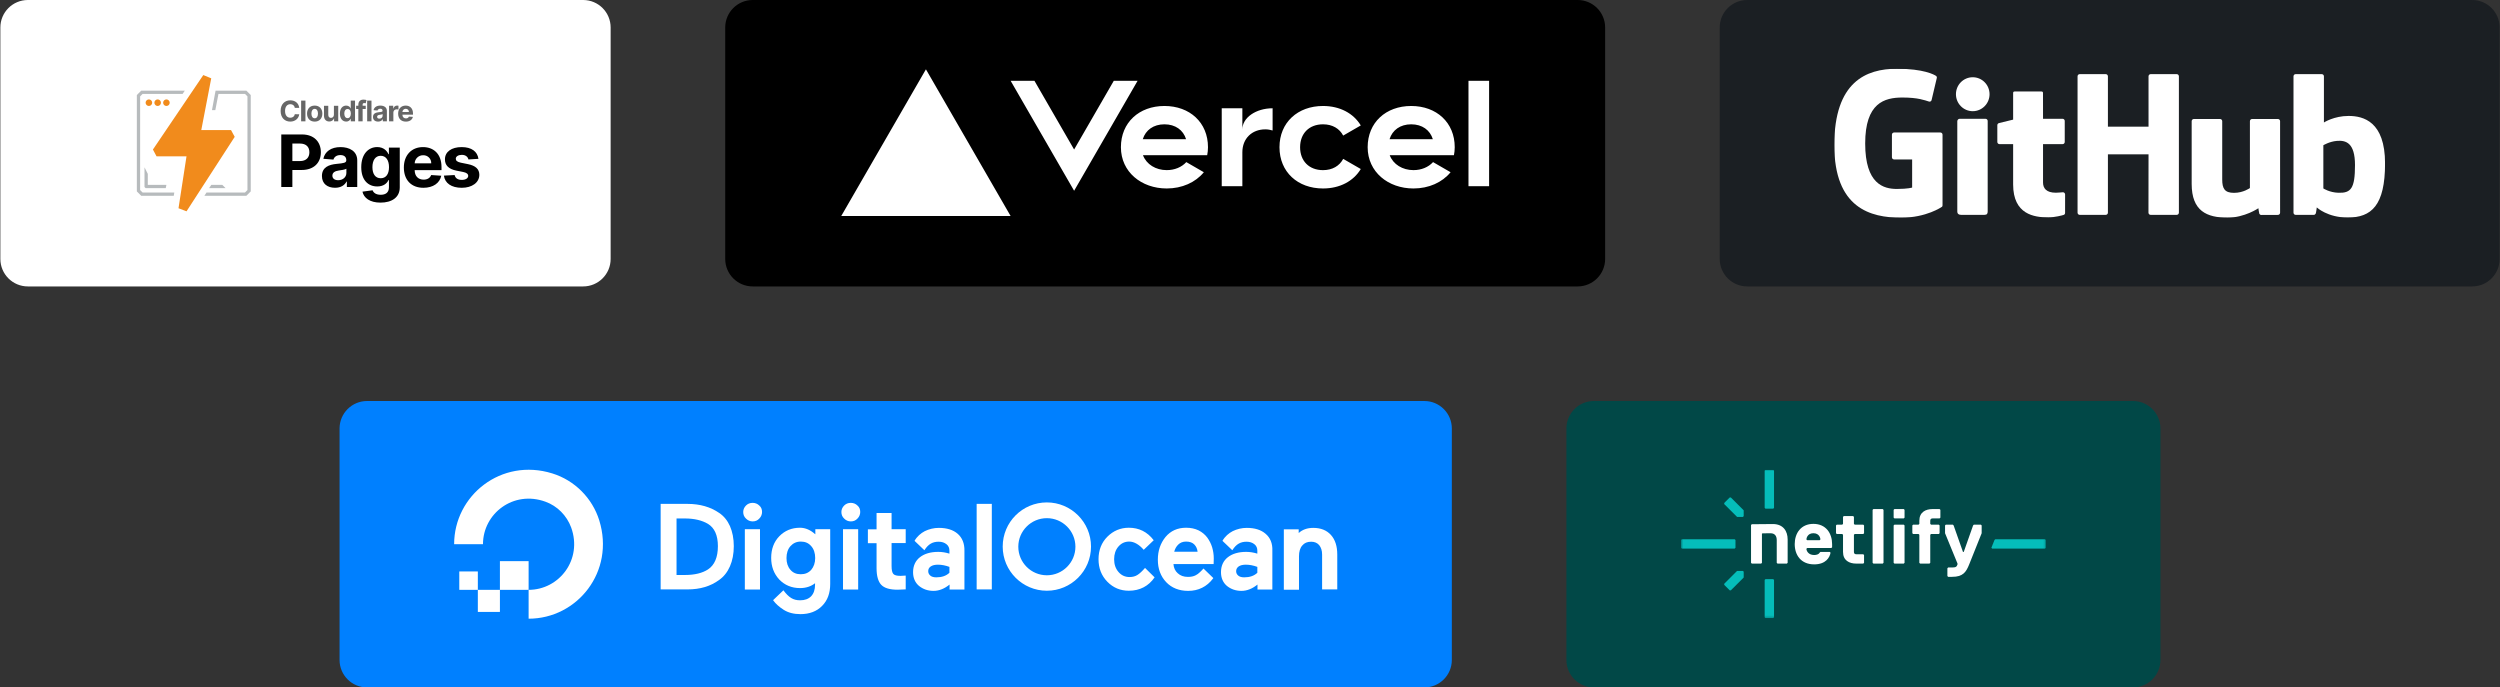
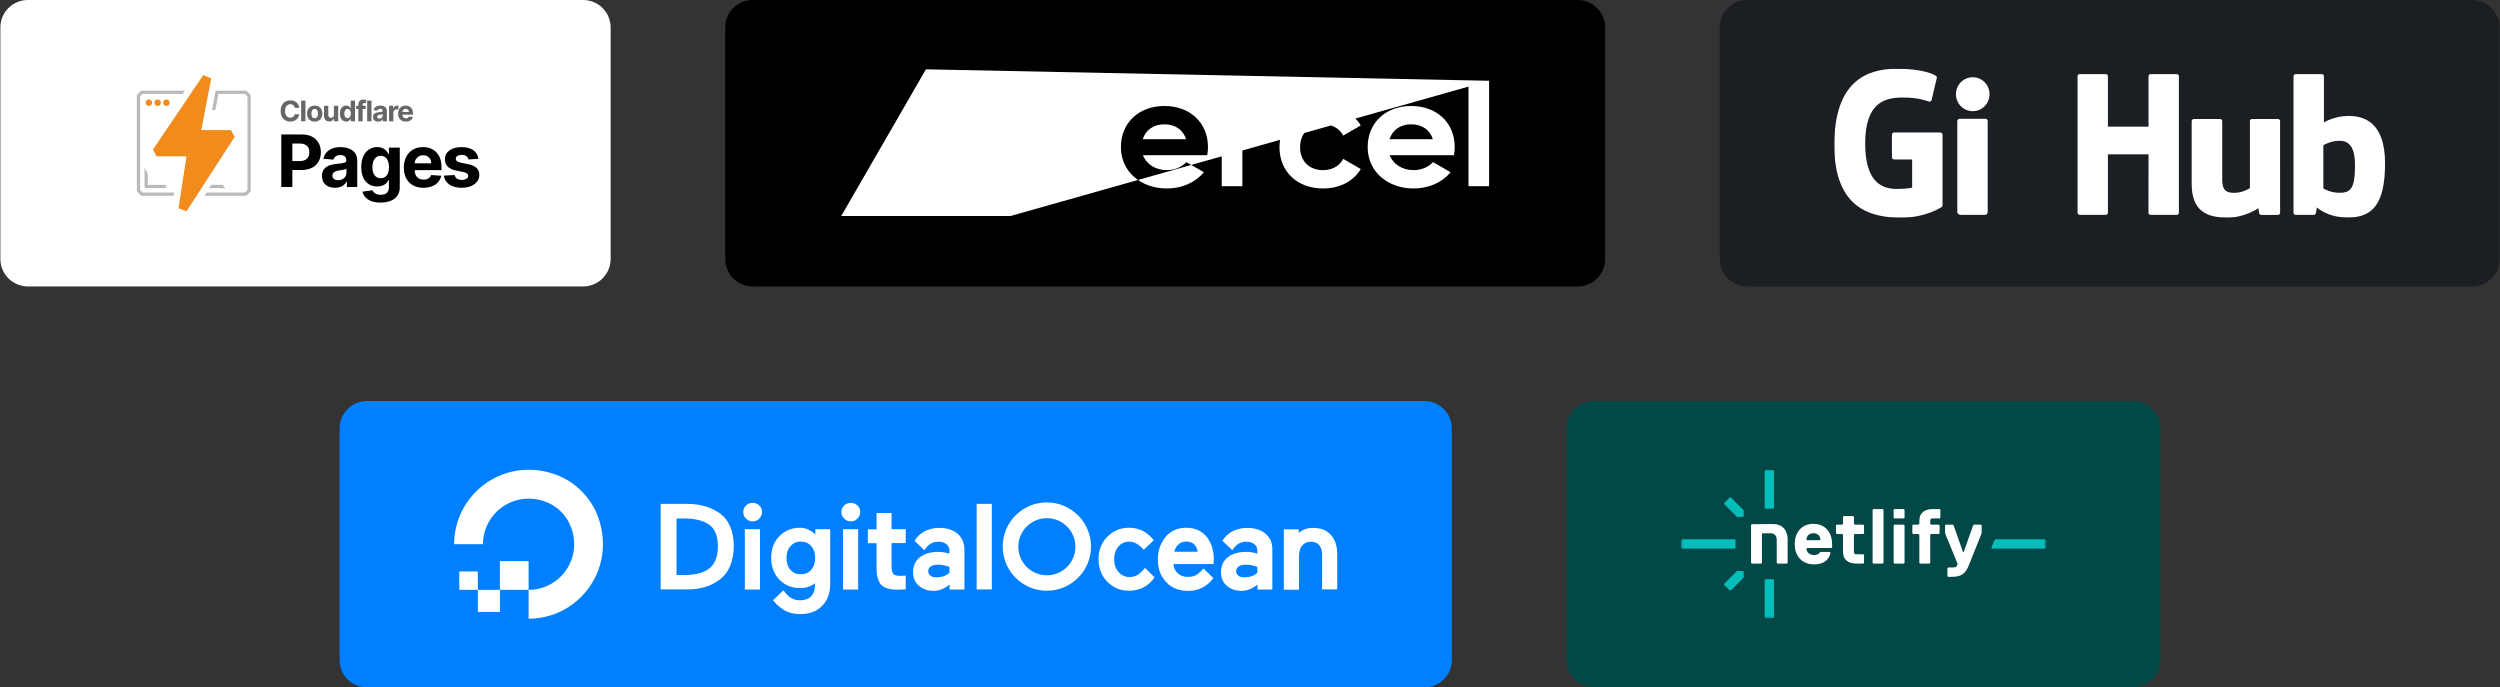
<svg xmlns="http://www.w3.org/2000/svg" width="1091" height="300" viewBox="0 0 1091 300" fill="none">
  <rect x="0" y="0" width="1091" height="300" fill="#333333" stroke="none" />
  <path d="M0.16 12C0.16 5.373 5.533 0 12.16 0H254.484C261.111 0 266.484 5.373 266.484 12V113C266.484 119.627 261.111 125 254.484 125H12.16C5.533 125 0.16 119.627 0.16 113V12Z" fill="white" />
  <path d="M122.752 81.617V58.676H131.804C137.004 58.676 140.025 61.888 140.025 66.447C140.025 71.035 136.956 74.18 131.68 74.18H127.589V81.617H122.742H122.752ZM127.589 70.29H130.886C133.658 70.29 135.016 68.722 135.016 66.447C135.016 64.162 133.658 62.643 130.858 62.643H127.589V70.29ZM146.209 81.942C142.93 81.942 140.493 80.221 140.493 76.809C140.493 72.966 143.552 71.829 146.964 71.513C149.947 71.227 151.122 71.074 151.122 69.965V69.898C151.122 68.493 150.195 67.671 148.57 67.671C146.859 67.671 145.836 68.512 145.511 69.649L141.105 69.296C141.764 66.16 144.469 64.191 148.599 64.191C152.422 64.191 155.902 65.912 155.902 70.013V81.617H151.371V79.227H151.237C150.396 80.833 148.752 81.942 146.209 81.942ZM147.576 78.644C149.679 78.644 151.161 77.268 151.161 75.471V73.645C150.587 74.027 148.886 74.266 147.844 74.41C146.161 74.649 145.052 75.308 145.052 76.656C145.052 77.966 146.104 78.644 147.576 78.644ZM166.044 88.423C161.398 88.423 158.75 86.349 158.177 83.634L162.593 83.041C162.975 84.083 164.046 85.001 166.149 85.001C168.223 85.001 169.733 84.083 169.733 81.722V78.568H169.542C168.911 80.001 167.372 81.368 164.629 81.368C160.748 81.368 157.651 78.701 157.651 72.976C157.651 67.126 160.844 64.182 164.619 64.182C167.487 64.182 168.892 65.902 169.533 67.298H169.714V64.411H174.455V81.789C174.455 86.186 170.957 88.423 166.044 88.423ZM166.139 77.784C168.433 77.784 169.762 75.996 169.762 72.957C169.762 69.946 168.462 67.986 166.139 67.986C163.778 67.986 162.526 70.032 162.526 72.957C162.526 75.92 163.797 77.784 166.139 77.784ZM184.779 81.951C179.483 81.951 176.243 78.549 176.243 73.091C176.243 67.785 179.531 64.191 184.588 64.191C189.138 64.191 192.675 67.078 192.675 72.928V74.237H180.965C180.965 76.818 182.475 78.396 184.865 78.396C186.452 78.396 187.685 77.707 188.163 76.388L192.579 76.685C191.91 79.877 189.042 81.951 184.779 81.951ZM180.955 71.274H188.191C188.21 70.807 188.132 70.341 187.962 69.905C187.792 69.469 187.534 69.073 187.204 68.742C186.873 68.411 186.478 68.151 186.043 67.98C185.607 67.809 185.141 67.73 184.674 67.747C183.714 67.727 182.784 68.087 182.089 68.75C181.394 69.413 180.99 70.324 180.965 71.284L180.955 71.274ZM208.791 69.315L204.422 69.582C204.183 68.474 203.199 67.575 201.545 67.575C200.064 67.575 198.897 68.244 198.907 69.276C198.907 70.099 199.49 70.653 201.096 70.997L204.212 71.628C207.548 72.307 209.173 73.798 209.183 76.283C209.173 79.677 205.98 81.951 201.516 81.951C196.957 81.951 194.156 79.925 193.716 76.637L198.4 76.388C198.697 77.784 199.834 78.51 201.536 78.51C203.199 78.51 204.308 77.784 204.327 76.771C204.308 75.91 203.629 75.356 202.128 75.05L199.146 74.457C195.781 73.788 194.156 72.115 194.175 69.544C194.156 66.227 197.062 64.191 201.459 64.191C205.808 64.191 208.361 66.151 208.791 69.315Z" fill="black" />
  <path d="M130.59 47.072H128.659C128.516 46.078 127.76 45.467 126.719 45.467C125.313 45.467 124.396 46.547 124.396 48.43C124.396 50.351 125.332 51.374 126.699 51.374C127.722 51.374 128.477 50.819 128.659 49.844L130.59 49.864C130.389 51.527 128.984 53.066 126.671 53.066C124.252 53.066 122.465 51.374 122.465 48.42C122.465 45.467 124.281 43.784 126.671 43.784C128.764 43.784 130.341 44.979 130.59 47.072ZM133.295 43.908V52.941H131.412V43.908H133.295ZM137.338 53.075C135.274 53.075 133.993 51.67 133.993 49.577C133.993 47.474 135.274 46.078 137.338 46.078C139.394 46.078 140.674 47.474 140.674 49.577C140.674 51.67 139.394 53.075 137.329 53.075H137.338ZM137.338 51.622C138.275 51.622 138.763 50.753 138.763 49.567C138.763 48.382 138.275 47.512 137.338 47.512C136.392 47.512 135.905 48.382 135.905 49.567C135.905 50.753 136.392 51.622 137.338 51.622ZM145.721 50.055V46.164H147.605V52.941H145.798V51.709H145.731C145.425 52.502 144.689 53.028 143.676 53.028C142.309 53.028 141.382 52.072 141.382 50.475V46.164H143.255V50.141C143.255 50.944 143.724 51.441 144.431 51.441C145.1 51.441 145.731 50.963 145.721 50.055ZM151.074 53.056C149.545 53.056 148.331 51.833 148.331 49.558C148.331 47.235 149.593 46.078 151.074 46.078C152.212 46.078 152.757 46.747 153.005 47.302H153.063V43.908H154.936V52.941H153.082V51.852H153.005C152.844 52.223 152.574 52.536 152.231 52.751C151.888 52.966 151.488 53.072 151.084 53.056H151.074ZM151.677 51.556C152.585 51.556 153.11 50.762 153.11 49.548C153.11 48.344 152.594 47.569 151.677 47.569C150.749 47.569 150.252 48.382 150.252 49.548C150.252 50.733 150.759 51.556 151.686 51.556H151.677ZM159.61 46.164V47.579H158.253V52.941H156.38V47.579H155.424V46.155H156.38V45.667C156.38 44.186 157.335 43.469 158.597 43.469C159.18 43.469 159.696 43.584 159.935 43.66L159.601 45.065C159.448 45.017 159.219 44.969 158.999 44.969C158.444 44.969 158.253 45.237 158.253 45.696V46.155H159.601L159.61 46.164ZM162.115 43.908V52.941H160.232V43.908H162.115ZM165.021 53.066C163.73 53.066 162.774 52.397 162.774 51.049C162.774 49.539 163.979 49.089 165.317 48.965C166.502 48.85 166.961 48.793 166.961 48.353V48.325C166.961 47.77 166.598 47.445 165.957 47.445C165.288 47.445 164.877 47.78 164.753 48.229L163.013 48.086C163.271 46.843 164.342 46.078 165.967 46.078C167.477 46.078 168.835 46.747 168.835 48.372V52.941H167.057V52.005H167.009C166.674 52.636 166.024 53.066 165.021 53.066ZM165.566 51.775C166.388 51.775 166.971 51.23 166.971 50.523V49.797C166.751 49.95 166.082 50.045 165.671 50.103C165.002 50.198 164.571 50.456 164.571 50.982C164.571 51.508 164.982 51.775 165.566 51.775ZM169.781 52.941V46.155H171.597V47.35H171.674C171.922 46.508 172.544 46.069 173.299 46.069C173.49 46.069 173.729 46.097 173.891 46.136V47.799C173.632 47.733 173.365 47.701 173.098 47.703C172.276 47.703 171.664 48.277 171.664 49.108V52.941H169.781ZM177.113 53.075C175.029 53.075 173.748 51.737 173.748 49.586C173.748 47.483 175.048 46.078 177.036 46.078C178.833 46.078 180.229 47.216 180.229 49.52V50.036H175.612C175.612 51.049 176.205 51.67 177.141 51.67C177.772 51.67 178.26 51.403 178.441 50.886L180.181 51.001C179.923 52.253 178.785 53.075 177.122 53.075H177.113ZM175.612 48.87H178.451C178.451 48.057 177.877 47.474 177.065 47.474C176.688 47.469 176.324 47.612 176.052 47.873C175.78 48.135 175.622 48.492 175.612 48.87Z" fill="black" fill-opacity="0.6" />
  <path d="M94.073 39.559H107.513L109.425 41.47V83.529L107.513 85.441H89.198L90.125 84.007H106.92L107.991 82.936V42.063L106.92 40.992H95.335L93.968 48.056H92.505L93.815 40.925L94.083 39.559H94.073ZM61.63 85.441L59.719 83.529V41.47L61.63 39.559H80.653L79.687 40.992H62.223L61.153 42.063V82.936L62.223 84.007H76.064L75.835 85.441H61.63ZM64.498 80.662H72.623L72.336 82.095H63.542L63.064 81.617V73.014L64.498 75.882V80.662ZM96.998 80.662L98.432 82.095H91.263L92.219 80.662H96.998Z" fill="#B7BBBD" />
  <path d="M81.389 68.236H68.322L66.736 65.254L88.721 32.754L92.181 34.188L87.841 56.766H100.822L102.428 59.719L81.399 92.219L77.9 90.881L81.389 68.236ZM64.977 46.251C64.597 46.251 64.232 46.1 63.963 45.831C63.694 45.562 63.543 45.197 63.543 44.817C63.543 44.437 63.694 44.072 63.963 43.803C64.232 43.534 64.597 43.383 64.977 43.383C65.357 43.383 65.722 43.534 65.991 43.803C66.26 44.072 66.411 44.437 66.411 44.817C66.411 45.197 66.26 45.562 65.991 45.831C65.722 46.1 65.357 46.251 64.977 46.251ZM68.8 46.251C68.42 46.251 68.055 46.1 67.787 45.831C67.518 45.562 67.367 45.197 67.367 44.817C67.367 44.437 67.518 44.072 67.787 43.803C68.055 43.534 68.42 43.383 68.8 43.383C69.181 43.383 69.545 43.534 69.814 43.803C70.083 44.072 70.234 44.437 70.234 44.817C70.234 45.197 70.083 45.562 69.814 45.831C69.545 46.1 69.181 46.251 68.8 46.251ZM72.624 46.251C72.244 46.251 71.879 46.1 71.61 45.831C71.341 45.562 71.19 45.197 71.19 44.817C71.19 44.437 71.341 44.072 71.61 43.803C71.879 43.534 72.244 43.383 72.624 43.383C73.004 43.383 73.369 43.534 73.638 43.803C73.907 44.072 74.058 44.437 74.058 44.817C74.058 45.197 73.907 45.562 73.638 45.831C73.369 46.1 73.004 46.251 72.624 46.251Z" fill="url(#paint0_linear_4240_3681)" />
  <path d="M316.484 12C316.484 5.373 321.857 0 328.484 0H688.484C695.112 0 700.484 5.373 700.484 12V113C700.484 119.627 695.112 125 688.484 125H328.484C321.857 125 316.484 119.627 316.484 113V12Z" fill="black" />
-   <path d="M508.165 46.25C497.125 46.25 489.165 53.45 489.165 64.25C489.165 75.05 498.125 82.25 509.165 82.25C515.835 82.25 521.715 79.61 525.355 75.16L517.705 70.74C515.685 72.95 512.615 74.24 509.165 74.24C504.375 74.24 500.305 71.74 498.795 67.74H526.815C527.035 66.62 527.165 65.46 527.165 64.24C527.165 53.45 519.205 46.25 508.165 46.25ZM498.705 60.75C499.955 56.76 503.375 54.25 508.155 54.25C512.945 54.25 516.365 56.76 517.605 60.75H498.705ZM615.845 46.25C604.805 46.25 596.845 53.45 596.845 64.25C596.845 75.05 605.805 82.25 616.845 82.25C623.515 82.25 629.395 79.61 633.035 75.16L625.385 70.74C623.365 72.95 620.295 74.24 616.845 74.24C612.055 74.24 607.985 71.74 606.475 67.74H634.495C634.715 66.62 634.845 65.46 634.845 64.24C634.845 53.45 626.885 46.25 615.845 46.25ZM606.395 60.75C607.645 56.76 611.065 54.25 615.845 54.25C620.635 54.25 624.055 56.76 625.295 60.75H606.395ZM567.365 64.25C567.365 70.25 571.285 74.25 577.365 74.25C581.485 74.25 584.575 72.38 586.165 69.33L593.845 73.76C590.665 79.06 584.705 82.25 577.365 82.25C566.315 82.25 558.365 75.05 558.365 64.25C558.365 53.45 566.325 46.25 577.365 46.25C584.705 46.25 590.655 49.44 593.845 54.74L586.165 59.17C584.575 56.12 581.485 54.25 577.365 54.25C571.295 54.25 567.365 58.25 567.365 64.25ZM649.845 35.25V81.25H640.845V35.25H649.845ZM404.075 30.25L441.025 94.25H367.125L404.075 30.25ZM496.455 35.25L468.745 83.25L441.035 35.25H451.425L468.745 65.25L486.065 35.25H496.455ZM555.365 47.25V56.94C554.365 56.65 553.305 56.45 552.165 56.45C546.355 56.45 542.165 60.45 542.165 66.45V81.25H533.165V47.25H542.165V56.45C542.165 51.37 548.075 47.25 555.365 47.25Z" fill="white" />
+   <path d="M508.165 46.25C497.125 46.25 489.165 53.45 489.165 64.25C489.165 75.05 498.125 82.25 509.165 82.25C515.835 82.25 521.715 79.61 525.355 75.16L517.705 70.74C515.685 72.95 512.615 74.24 509.165 74.24C504.375 74.24 500.305 71.74 498.795 67.74H526.815C527.035 66.62 527.165 65.46 527.165 64.24C527.165 53.45 519.205 46.25 508.165 46.25ZM498.705 60.75C499.955 56.76 503.375 54.25 508.155 54.25C512.945 54.25 516.365 56.76 517.605 60.75H498.705ZM615.845 46.25C604.805 46.25 596.845 53.45 596.845 64.25C596.845 75.05 605.805 82.25 616.845 82.25C623.515 82.25 629.395 79.61 633.035 75.16L625.385 70.74C623.365 72.95 620.295 74.24 616.845 74.24C612.055 74.24 607.985 71.74 606.475 67.74H634.495C634.715 66.62 634.845 65.46 634.845 64.24C634.845 53.45 626.885 46.25 615.845 46.25ZM606.395 60.75C607.645 56.76 611.065 54.25 615.845 54.25C620.635 54.25 624.055 56.76 625.295 60.75H606.395ZM567.365 64.25C567.365 70.25 571.285 74.25 577.365 74.25C581.485 74.25 584.575 72.38 586.165 69.33L593.845 73.76C590.665 79.06 584.705 82.25 577.365 82.25C566.315 82.25 558.365 75.05 558.365 64.25C558.365 53.45 566.325 46.25 577.365 46.25C584.705 46.25 590.655 49.44 593.845 54.74L586.165 59.17C584.575 56.12 581.485 54.25 577.365 54.25C571.295 54.25 567.365 58.25 567.365 64.25ZM649.845 35.25V81.25H640.845V35.25H649.845ZL441.025 94.25H367.125L404.075 30.25ZM496.455 35.25L468.745 83.25L441.035 35.25H451.425L468.745 65.25L486.065 35.25H496.455ZM555.365 47.25V56.94C554.365 56.65 553.305 56.45 552.165 56.45C546.355 56.45 542.165 60.45 542.165 66.45V81.25H533.165V47.25H542.165V56.45C542.165 51.37 548.075 47.25 555.365 47.25Z" fill="white" />
  <path d="M750.484 12C750.484 5.373 755.857 0 762.484 0H1078.84C1085.47 0 1090.84 5.373 1090.84 12V113C1090.84 119.627 1085.47 125 1078.84 125H762.484C755.857 125 750.484 119.627 750.484 113V12Z" fill="#1B1F23" />
  <g clip-path="url(#clip0_4240_3681)">
    <mask id="mask0_4240_3681" style="mask-type:luminance" maskUnits="userSpaceOnUse" x="728" y="-226" width="385" height="385">
      <path d="M728.477 -225.779H1112.85V158.592H728.477V-225.779Z" fill="white" />
    </mask>
    <g mask="url(#mask0_4240_3681)">
      <path d="M846.778 57.82H826.58C826.059 57.82 825.636 58.243 825.636 58.764V68.639C825.636 69.16 826.059 69.585 826.58 69.585H834.459V81.853C834.459 81.853 832.69 82.457 827.799 82.457C822.028 82.457 813.967 80.348 813.967 62.621C813.967 44.892 822.361 42.559 830.242 42.559C837.063 42.559 840.002 43.76 841.872 44.339C842.46 44.519 843.003 43.933 843.003 43.412L845.256 33.871C845.256 33.627 845.173 33.334 844.896 33.134C844.136 32.592 839.503 30 827.799 30C814.316 30 800.484 35.736 800.484 63.313C800.484 90.891 816.32 95 829.664 95C840.712 95 847.415 90.279 847.415 90.279C847.691 90.126 847.721 89.74 847.721 89.563V58.764C847.721 58.243 847.299 57.82 846.778 57.82Z" fill="white" />
    </g>
    <mask id="mask1_4240_3681" style="mask-type:luminance" maskUnits="userSpaceOnUse" x="728" y="-226" width="385" height="385">
      <path d="M728.477 -225.779H1112.85V158.592H728.477V-225.779Z" fill="white" />
    </mask>
    <g mask="url(#mask1_4240_3681)">
      <path d="M950.869 33.303C950.869 32.777 950.453 32.353 949.932 32.353H938.559C938.039 32.353 937.618 32.777 937.618 33.303C937.618 33.305 937.62 55.28 937.62 55.28H919.894V33.303C919.894 32.777 919.476 32.353 918.955 32.353H907.583C907.066 32.353 906.645 32.777 906.645 33.303V92.811C906.645 93.337 907.066 93.764 907.583 93.764H918.955C919.476 93.764 919.894 93.337 919.894 92.811V67.357H937.62C937.62 67.357 937.59 92.809 937.59 92.811C937.59 93.337 938.011 93.764 938.532 93.764H949.931C950.451 93.764 950.868 93.337 950.869 92.811V33.303Z" fill="white" />
    </g>
    <mask id="mask2_4240_3681" style="mask-type:luminance" maskUnits="userSpaceOnUse" x="728" y="-226" width="385" height="385">
      <path d="M728.477 -225.779H1112.85V158.592H728.477V-225.779Z" fill="white" />
    </mask>
    <g mask="url(#mask2_4240_3681)">
      <path d="M868.24 41.112C868.24 37.017 864.957 33.708 860.906 33.708C856.859 33.708 853.574 37.017 853.574 41.112C853.574 45.203 856.859 48.522 860.906 48.522C864.957 48.522 868.24 45.203 868.24 41.112Z" fill="white" />
    </g>
    <mask id="mask3_4240_3681" style="mask-type:luminance" maskUnits="userSpaceOnUse" x="728" y="-226" width="385" height="385">
      <path d="M728.477 -225.779H1112.85V158.592H728.477V-225.779Z" fill="white" />
    </mask>
    <g mask="url(#mask3_4240_3681)">
      <path d="M867.427 80.259V52.79C867.427 52.268 867.006 51.841 866.486 51.841H855.15C854.629 51.841 854.164 52.378 854.164 52.899V92.255C854.164 93.412 854.885 93.756 855.818 93.756H866.032C867.152 93.756 867.427 93.205 867.427 92.236V80.259Z" fill="white" />
    </g>
    <mask id="mask4_4240_3681" style="mask-type:luminance" maskUnits="userSpaceOnUse" x="728" y="-226" width="385" height="385">
      <path d="M728.477 -225.779H1112.85V158.592H728.477V-225.779Z" fill="white" />
    </mask>
    <g mask="url(#mask4_4240_3681)">
      <path d="M994.087 51.931H982.802C982.284 51.931 981.863 52.359 981.863 52.884V82.062C981.863 82.062 978.996 84.16 974.926 84.16C970.857 84.16 969.778 82.313 969.778 78.33V52.884C969.778 52.359 969.357 51.931 968.839 51.931H957.386C956.869 51.931 956.445 52.359 956.445 52.884V80.255C956.445 92.091 963.041 94.986 972.114 94.986C979.559 94.986 985.561 90.873 985.561 90.873C985.561 90.873 985.846 93.04 985.976 93.297C986.105 93.554 986.442 93.813 986.806 93.813L994.092 93.781C994.609 93.781 995.033 93.353 995.033 92.83L995.029 52.884C995.029 52.359 994.607 51.931 994.087 51.931Z" fill="white" />
    </g>
    <mask id="mask5_4240_3681" style="mask-type:luminance" maskUnits="userSpaceOnUse" x="728" y="-226" width="385" height="385">
      <path d="M728.477 -225.779H1112.85V158.592H728.477V-225.779Z" fill="white" />
    </mask>
    <g mask="url(#mask5_4240_3681)">
      <path d="M1020.48 84.124C1016.57 84.005 1013.91 82.229 1013.91 82.229V63.384C1013.91 63.384 1016.53 61.778 1019.74 61.491C1023.81 61.127 1027.72 62.355 1027.72 72.049C1027.72 82.272 1025.96 84.289 1020.48 84.124ZM1024.93 50.596C1018.52 50.596 1014.16 53.455 1014.16 53.455V33.305C1014.16 32.779 1013.74 32.355 1013.22 32.355H1001.82C1001.3 32.355 1000.88 32.779 1000.88 33.305V92.814C1000.88 93.339 1001.3 93.765 1001.82 93.765H1009.73C1010.09 93.765 1010.36 93.582 1010.56 93.26C1010.76 92.94 1011.04 90.516 1011.04 90.516C1011.04 90.516 1015.7 94.936 1024.53 94.936C1034.89 94.936 1040.84 89.678 1040.84 71.335C1040.84 52.992 1031.34 50.596 1024.93 50.596Z" fill="white" />
    </g>
    <mask id="mask6_4240_3681" style="mask-type:luminance" maskUnits="userSpaceOnUse" x="728" y="-226" width="385" height="385">
-       <path d="M728.477 -225.779H1112.85V158.592H728.477V-225.779Z" fill="white" />
-     </mask>
+       </mask>
    <g mask="url(#mask6_4240_3681)">
      <path d="M900.11 51.836H891.579C891.579 51.836 891.566 40.568 891.566 40.566C891.566 40.139 891.346 39.925 890.853 39.925H879.228C878.776 39.925 878.533 40.124 878.533 40.559V52.205C878.533 52.205 872.708 53.611 872.314 53.725C871.922 53.839 871.633 54.201 871.633 54.632V61.95C871.633 62.477 872.053 62.902 872.573 62.902H878.533V80.508C878.533 93.585 887.706 94.869 893.896 94.869C896.724 94.869 900.108 93.961 900.666 93.755C901.004 93.631 901.201 93.28 901.201 92.901L901.21 84.851C901.21 84.326 900.766 83.901 900.267 83.901C899.77 83.901 898.498 84.103 897.189 84.103C892.999 84.103 891.579 82.155 891.579 79.632C891.579 77.113 891.578 62.902 891.578 62.902H900.11C900.629 62.902 901.051 62.477 901.051 61.95V52.784C901.051 52.259 900.629 51.836 900.11 51.836Z" fill="white" />
    </g>
  </g>
  <path d="M148.184 187C148.184 180.373 153.556 175 160.184 175H621.581C628.208 175 633.581 180.373 633.581 187V288C633.581 294.627 628.208 300 621.581 300H160.184C153.556 300 148.184 294.627 148.184 288V187Z" fill="#0080FF" />
  <path d="M230.686 270V257.41C244.046 257.41 254.323 244.178 249.249 230.175C247.322 224.973 243.211 220.797 238.008 218.935C224.005 213.86 210.773 224.137 210.773 237.498H198.184C198.184 216.237 218.738 199.665 241.027 206.602C250.791 209.621 258.499 217.393 261.518 227.092C268.455 249.445 251.947 270 230.686 270Z" fill="white" />
  <path fill-rule="evenodd" clip-rule="evenodd" d="M218.162 244.883H230.687V257.408H218.162V244.883ZM208.527 267.043V257.408H218.162V267.043H208.527ZM200.434 249.379H208.527V257.408H200.434V249.379Z" fill="white" />
  <path d="M313.805 223.817C310.08 221.247 305.455 219.898 300.059 219.898H288.305V257.218H300.059C305.455 257.218 310.08 255.869 313.805 253.107C315.861 251.694 317.467 249.638 318.559 247.133C319.65 244.628 320.229 241.673 320.229 238.333C320.229 235.057 319.65 232.103 318.559 229.598C317.467 227.157 315.861 225.166 313.805 223.817ZM295.178 226.258H298.903C303.014 226.258 306.418 227.093 308.988 228.634C311.814 230.368 313.291 233.644 313.291 238.333C313.291 243.215 311.814 246.619 308.988 248.482C306.547 250.088 303.143 250.923 298.967 250.923H295.242V226.258H295.178Z" fill="white" />
  <path d="M328.451 219.447C327.295 219.447 326.331 219.833 325.56 220.603C324.789 221.374 324.34 222.338 324.34 223.43C324.34 224.586 324.725 225.549 325.56 226.32C326.331 227.091 327.295 227.541 328.451 227.541C329.607 227.541 330.57 227.155 331.341 226.32C332.112 225.549 332.562 224.522 332.562 223.43C332.562 222.274 332.176 221.31 331.341 220.603C330.57 219.833 329.543 219.447 328.451 219.447V219.447Z" fill="white" />
  <path d="M325.047 230.947H331.663V257.283H325.047V230.947ZM355.75 233.131C353.759 231.332 351.511 230.305 349.134 230.305C345.473 230.305 342.454 231.589 340.077 234.03C337.701 236.471 336.545 239.683 336.545 243.472C336.545 247.198 337.701 250.345 340.077 252.915C342.454 255.356 345.473 256.64 349.134 256.64C351.704 256.64 353.888 255.934 355.686 254.521V255.163C355.686 257.347 355.108 259.017 353.952 260.237C352.796 261.394 351.19 261.972 349.199 261.972C346.115 261.972 344.253 260.751 341.876 257.604L337.38 261.907L337.508 262.1C338.472 263.449 339.949 264.798 341.94 266.083C343.931 267.367 346.372 268.01 349.327 268.01C353.245 268.01 356.457 266.789 358.769 264.413C361.146 262.036 362.302 258.824 362.302 254.842V230.947H355.815V233.131H355.75ZM354.016 248.675C352.86 249.96 351.382 250.602 349.455 250.602C347.528 250.602 346.051 249.96 344.959 248.675C343.803 247.391 343.225 245.656 343.225 243.537C343.225 241.417 343.803 239.619 344.959 238.334C346.115 237.049 347.593 236.343 349.455 236.343C351.382 236.343 352.86 236.985 354.016 238.334C355.172 239.619 355.75 241.417 355.75 243.537C355.75 245.656 355.108 247.391 354.016 248.675ZM367.89 230.947H374.506V257.283H367.89V230.947Z" fill="white" />
  <path d="M371.295 219.447C370.138 219.447 369.175 219.833 368.404 220.603C367.633 221.374 367.184 222.338 367.184 223.43C367.184 224.586 367.569 225.549 368.404 226.32C369.175 227.091 370.138 227.541 371.295 227.541C372.451 227.541 373.414 227.155 374.185 226.32C374.956 225.549 375.405 224.522 375.405 223.43C375.405 222.274 375.02 221.31 374.185 220.603C373.414 219.833 372.386 219.447 371.295 219.447V219.447Z" fill="white" />
  <path d="M389.02 223.881H382.532V231.011H378.742V237.048H382.532V247.968C382.532 251.372 383.239 253.813 384.587 255.226C385.936 256.64 388.313 257.346 391.717 257.346C392.809 257.346 393.901 257.282 394.929 257.218H395.25V251.18L393.002 251.308C391.396 251.308 390.368 251.051 389.855 250.473C389.341 249.895 389.084 248.739 389.084 247.005V236.984H395.25V230.946H389.084V223.881H389.02ZM426.211 219.898H432.827V257.218H426.211V219.898ZM499.693 247.84C498.537 249.189 497.317 250.345 496.353 250.923C495.454 251.501 494.298 251.822 492.949 251.822C491.022 251.822 489.416 251.116 488.131 249.638C486.847 248.161 486.204 246.298 486.204 244.05C486.204 241.802 486.847 239.939 488.067 238.526C489.352 237.048 490.893 236.342 492.82 236.342C494.94 236.342 497.188 237.691 499.115 239.939L503.483 235.764C500.657 232.038 496.996 230.304 492.628 230.304C488.966 230.304 485.819 231.653 483.25 234.222C480.68 236.792 479.396 240.132 479.396 244.05C479.396 247.968 480.68 251.244 483.25 253.878C485.819 256.511 488.966 257.796 492.628 257.796C497.445 257.796 501.299 255.74 503.868 251.951L499.693 247.84ZM526.864 234.608C525.9 233.323 524.616 232.231 523.074 231.46C521.468 230.689 519.67 230.304 517.614 230.304C513.889 230.304 510.87 231.653 508.622 234.351C506.438 237.048 505.282 240.324 505.282 244.243C505.282 248.225 506.502 251.501 508.943 254.07C511.32 256.575 514.595 257.86 518.514 257.86C522.946 257.86 526.671 256.061 529.369 252.464L529.498 252.272L525.194 248.097C524.809 248.61 524.23 249.124 523.717 249.638C523.074 250.281 522.432 250.73 521.79 251.051C520.826 251.565 519.67 251.758 518.449 251.758C516.587 251.758 515.109 251.244 513.953 250.152C512.861 249.189 512.219 247.84 512.09 246.17H529.626L529.69 243.729C529.69 241.994 529.433 240.389 528.984 238.847C528.534 237.37 527.827 235.956 526.864 234.608ZM512.412 240.838C512.733 239.554 513.311 238.526 514.146 237.691C515.045 236.792 516.201 236.342 517.614 236.342C519.22 236.342 520.441 236.792 521.276 237.691C522.046 238.526 522.496 239.554 522.625 240.774H512.412V240.838ZM552.3 232.938C550.309 231.203 547.547 230.368 544.078 230.368C541.895 230.368 539.839 230.882 537.976 231.781C536.242 232.681 534.572 234.094 533.48 236.021L533.544 236.085L537.784 240.132C539.518 237.37 541.445 236.406 544.014 236.406C545.427 236.406 546.519 236.792 547.419 237.498C548.318 238.205 548.703 239.168 548.703 240.324V241.609C547.033 241.095 545.427 240.838 543.822 240.838C540.546 240.838 537.848 241.609 535.857 243.151C533.865 244.692 532.838 246.94 532.838 249.702C532.838 252.143 533.673 254.199 535.407 255.676C537.141 257.089 539.261 257.86 541.766 257.86C544.271 257.86 546.648 256.832 548.767 255.098V257.282H555.255V240.324C555.384 237.177 554.356 234.672 552.3 232.938ZM540.546 247.197C541.316 246.683 542.344 246.427 543.693 246.427C545.299 246.427 546.969 246.748 548.703 247.39V249.959C547.29 251.308 545.363 251.951 542.987 251.951C541.83 251.951 540.931 251.694 540.353 251.18C539.775 250.666 539.454 250.088 539.454 249.253C539.454 248.418 539.839 247.711 540.546 247.197ZM580.82 233.451C578.957 231.396 576.388 230.368 573.112 230.368C570.478 230.368 568.359 231.139 566.753 232.616V231.011H560.265V257.346H566.881V242.765C566.881 240.774 567.331 239.168 568.294 238.076C569.258 236.92 570.478 236.406 572.213 236.406C573.69 236.406 574.846 236.92 575.681 237.883C576.516 238.911 576.966 240.26 576.966 241.994V257.218H583.582V241.994C583.582 238.397 582.683 235.507 580.82 233.451ZM417.924 232.938C415.933 231.203 413.171 230.368 409.703 230.368C407.519 230.368 405.463 230.882 403.6 231.781C401.866 232.681 400.196 234.094 399.104 236.021L399.168 236.085L403.408 240.132C405.142 237.37 407.069 236.406 409.638 236.406C411.051 236.406 412.143 236.792 413.043 237.498C413.942 238.205 414.327 239.168 414.327 240.324V241.609C412.657 241.095 411.051 240.838 409.446 240.838C406.17 240.838 403.472 241.609 401.481 243.151C399.49 244.692 398.462 246.94 398.462 249.702C398.462 252.143 399.297 254.199 401.031 255.676C402.765 257.089 404.885 257.86 407.39 257.86C409.895 257.86 412.272 256.832 414.392 255.098V257.282H420.879V240.324C420.943 237.177 419.916 234.672 417.924 232.938ZM406.17 247.197C406.941 246.683 407.968 246.427 409.317 246.427C410.923 246.427 412.593 246.748 414.327 247.39V249.959C412.914 251.308 410.987 251.951 408.611 251.951C407.454 251.951 406.555 251.694 405.977 251.18C405.399 250.666 405.078 250.088 405.078 249.253C405.078 248.418 405.399 247.711 406.17 247.197ZM456.85 257.796C446.251 257.796 437.58 249.189 437.58 238.526C437.58 227.863 446.187 219.256 456.85 219.256C467.448 219.256 476.12 227.863 476.12 238.526C476.12 249.189 467.448 257.796 456.85 257.796ZM456.85 226.129C449.977 226.129 444.389 231.717 444.389 238.59C444.389 245.463 449.977 251.051 456.85 251.051C463.723 251.051 469.311 245.463 469.311 238.59C469.311 231.717 463.723 226.129 456.85 226.129Z" fill="white" />
  <path d="M683.582 187C683.582 180.373 688.955 175 695.582 175H930.816C937.444 175 942.816 180.373 942.816 187V288C942.816 294.627 937.444 300 930.816 300H695.582C688.955 300 683.582 294.627 683.582 288V187Z" fill="#014847" />
  <g clip-path="url(#clip1_4240_3681)">
    <mask id="mask7_4240_3681" style="mask-type:luminance" maskUnits="userSpaceOnUse" x="733" y="205" width="160" height="65">
      <path d="M892.816 205H733.582V269.728H892.816V205Z" fill="white" />
    </mask>
    <g mask="url(#mask7_4240_3681)">
      <path d="M770.105 269.389V253.082L770.445 252.742H773.843L774.182 253.082V269.389L773.843 269.729H770.445L770.105 269.389Z" fill="#05BDBA" />
      <path d="M770.105 221.646V205.34L770.445 205H773.843L774.182 205.34V221.646L773.843 221.986H770.445L770.105 221.646Z" fill="#05BDBA" />
      <path d="M755.339 257.633H754.859L752.457 255.23V254.75L758.065 249.143L760.609 249.144L760.95 249.483V252.026L755.339 257.633Z" fill="#05BDBA" />
      <path d="M755.335 217.096H754.855L752.453 219.499V219.979L758.062 225.586L760.605 225.585L760.946 225.246V222.703L755.335 217.096Z" fill="#05BDBA" />
      <path d="M733.922 235.326H757.023L757.363 235.666V239.063L757.023 239.403H733.922L733.582 239.063V235.666L733.922 235.326Z" fill="#05BDBA" />
      <path d="M870.733 235.326H892.476L892.816 235.666V239.063L892.476 239.403H869.375L869.035 239.063L870.393 235.666L870.733 235.326Z" fill="#05BDBA" />
      <path d="M799.532 238.814L799.192 239.154H788.654L788.314 239.494C788.314 240.174 788.995 242.213 791.714 242.213C792.734 242.213 793.753 241.873 794.093 241.193L794.433 240.853H798.512L798.852 241.193C798.512 243.232 796.813 246.293 791.714 246.293C785.935 246.293 783.215 242.213 783.215 237.455C783.215 232.697 785.934 228.617 791.373 228.617C796.813 228.617 799.532 232.697 799.532 237.455V238.815V238.814ZM794.433 235.415C794.433 235.075 794.093 232.695 791.373 232.695C788.654 232.695 788.314 235.075 788.314 235.415L788.654 235.755H794.093L794.433 235.415Z" fill="white" />
      <path d="M809.052 240.854C809.052 241.534 809.392 241.874 810.072 241.874H813.131L813.471 242.214V245.614L813.131 245.954H810.072C807.013 245.954 804.294 244.594 804.294 240.854V233.376L803.953 233.036H801.575L801.234 232.695V229.296L801.575 228.956H803.953L804.294 228.616V225.557L804.634 225.217H808.713L809.053 225.557V228.616L809.393 228.956H813.132L813.473 229.296V232.695L813.132 233.036H809.393L809.053 233.376V240.854H809.052Z" fill="white" />
      <path d="M821.627 245.953H817.547L817.207 245.613V222.498L817.547 222.158H821.627L821.967 222.498V245.613L821.627 245.953Z" fill="white" />
      <path d="M830.806 226.238H826.727L826.387 225.898V222.498L826.727 222.158H830.806L831.146 222.498V225.898L830.806 226.238ZM830.806 245.953H826.727L826.387 245.613V229.297L826.727 228.957H830.806L831.146 229.297V245.613L830.806 245.953Z" fill="white" />
      <path d="M846.781 222.498V225.898L846.441 226.238H843.382C842.702 226.238 842.362 226.578 842.362 227.258V228.618L842.702 228.958H846.101L846.441 229.298V232.697L846.101 233.037H842.702L842.362 233.377V245.614L842.022 245.954H837.942L837.602 245.614V233.377L837.262 233.037H834.883L834.543 232.697V229.298L834.883 228.958H837.262L837.602 228.618V227.258C837.602 223.518 840.321 222.158 843.381 222.158H846.44L846.78 222.498H846.781Z" fill="white" />
      <path d="M859.358 246.293C857.998 249.692 856.639 251.731 851.88 251.731H850.179L849.839 251.391V247.992L850.179 247.652H851.88C853.579 247.652 853.919 247.312 854.259 246.292V245.952L848.82 232.694V229.295L849.161 228.955H852.22L852.56 229.295L856.639 240.853H856.979L861.059 229.295L861.399 228.955H864.458L864.798 229.295V232.694L859.36 246.292L859.358 246.293Z" fill="white" />
      <path d="M775.708 245.953L775.368 245.613L775.37 235.763C775.37 234.064 774.702 232.747 772.651 232.704C771.597 232.677 770.39 232.702 769.101 232.757L768.908 232.954L768.911 245.613L768.571 245.953H764.492L764.152 245.613V229.115L764.492 228.775L773.67 228.691C778.268 228.691 780.129 231.851 780.129 235.416V245.613L779.789 245.953H775.708Z" fill="white" />
    </g>
  </g>
  <defs>
    <linearGradient id="paint0_linear_4240_3681" x1="4659.01" y1="-109.369" x2="-1116.84" y2="3549.01" gradientUnits="userSpaceOnUse">
      <stop stop-color="#FBB743" />
      <stop offset="1" stop-color="#EA6B00" />
    </linearGradient>
    <clipPath id="clip0_4240_3681">
      <rect width="240.354" height="65" fill="white" transform="translate(800.484 30)" />
    </clipPath>
    <clipPath id="clip1_4240_3681">
      <rect width="159.234" height="65" fill="white" transform="translate(733.582 205)" />
    </clipPath>
  </defs>
</svg>